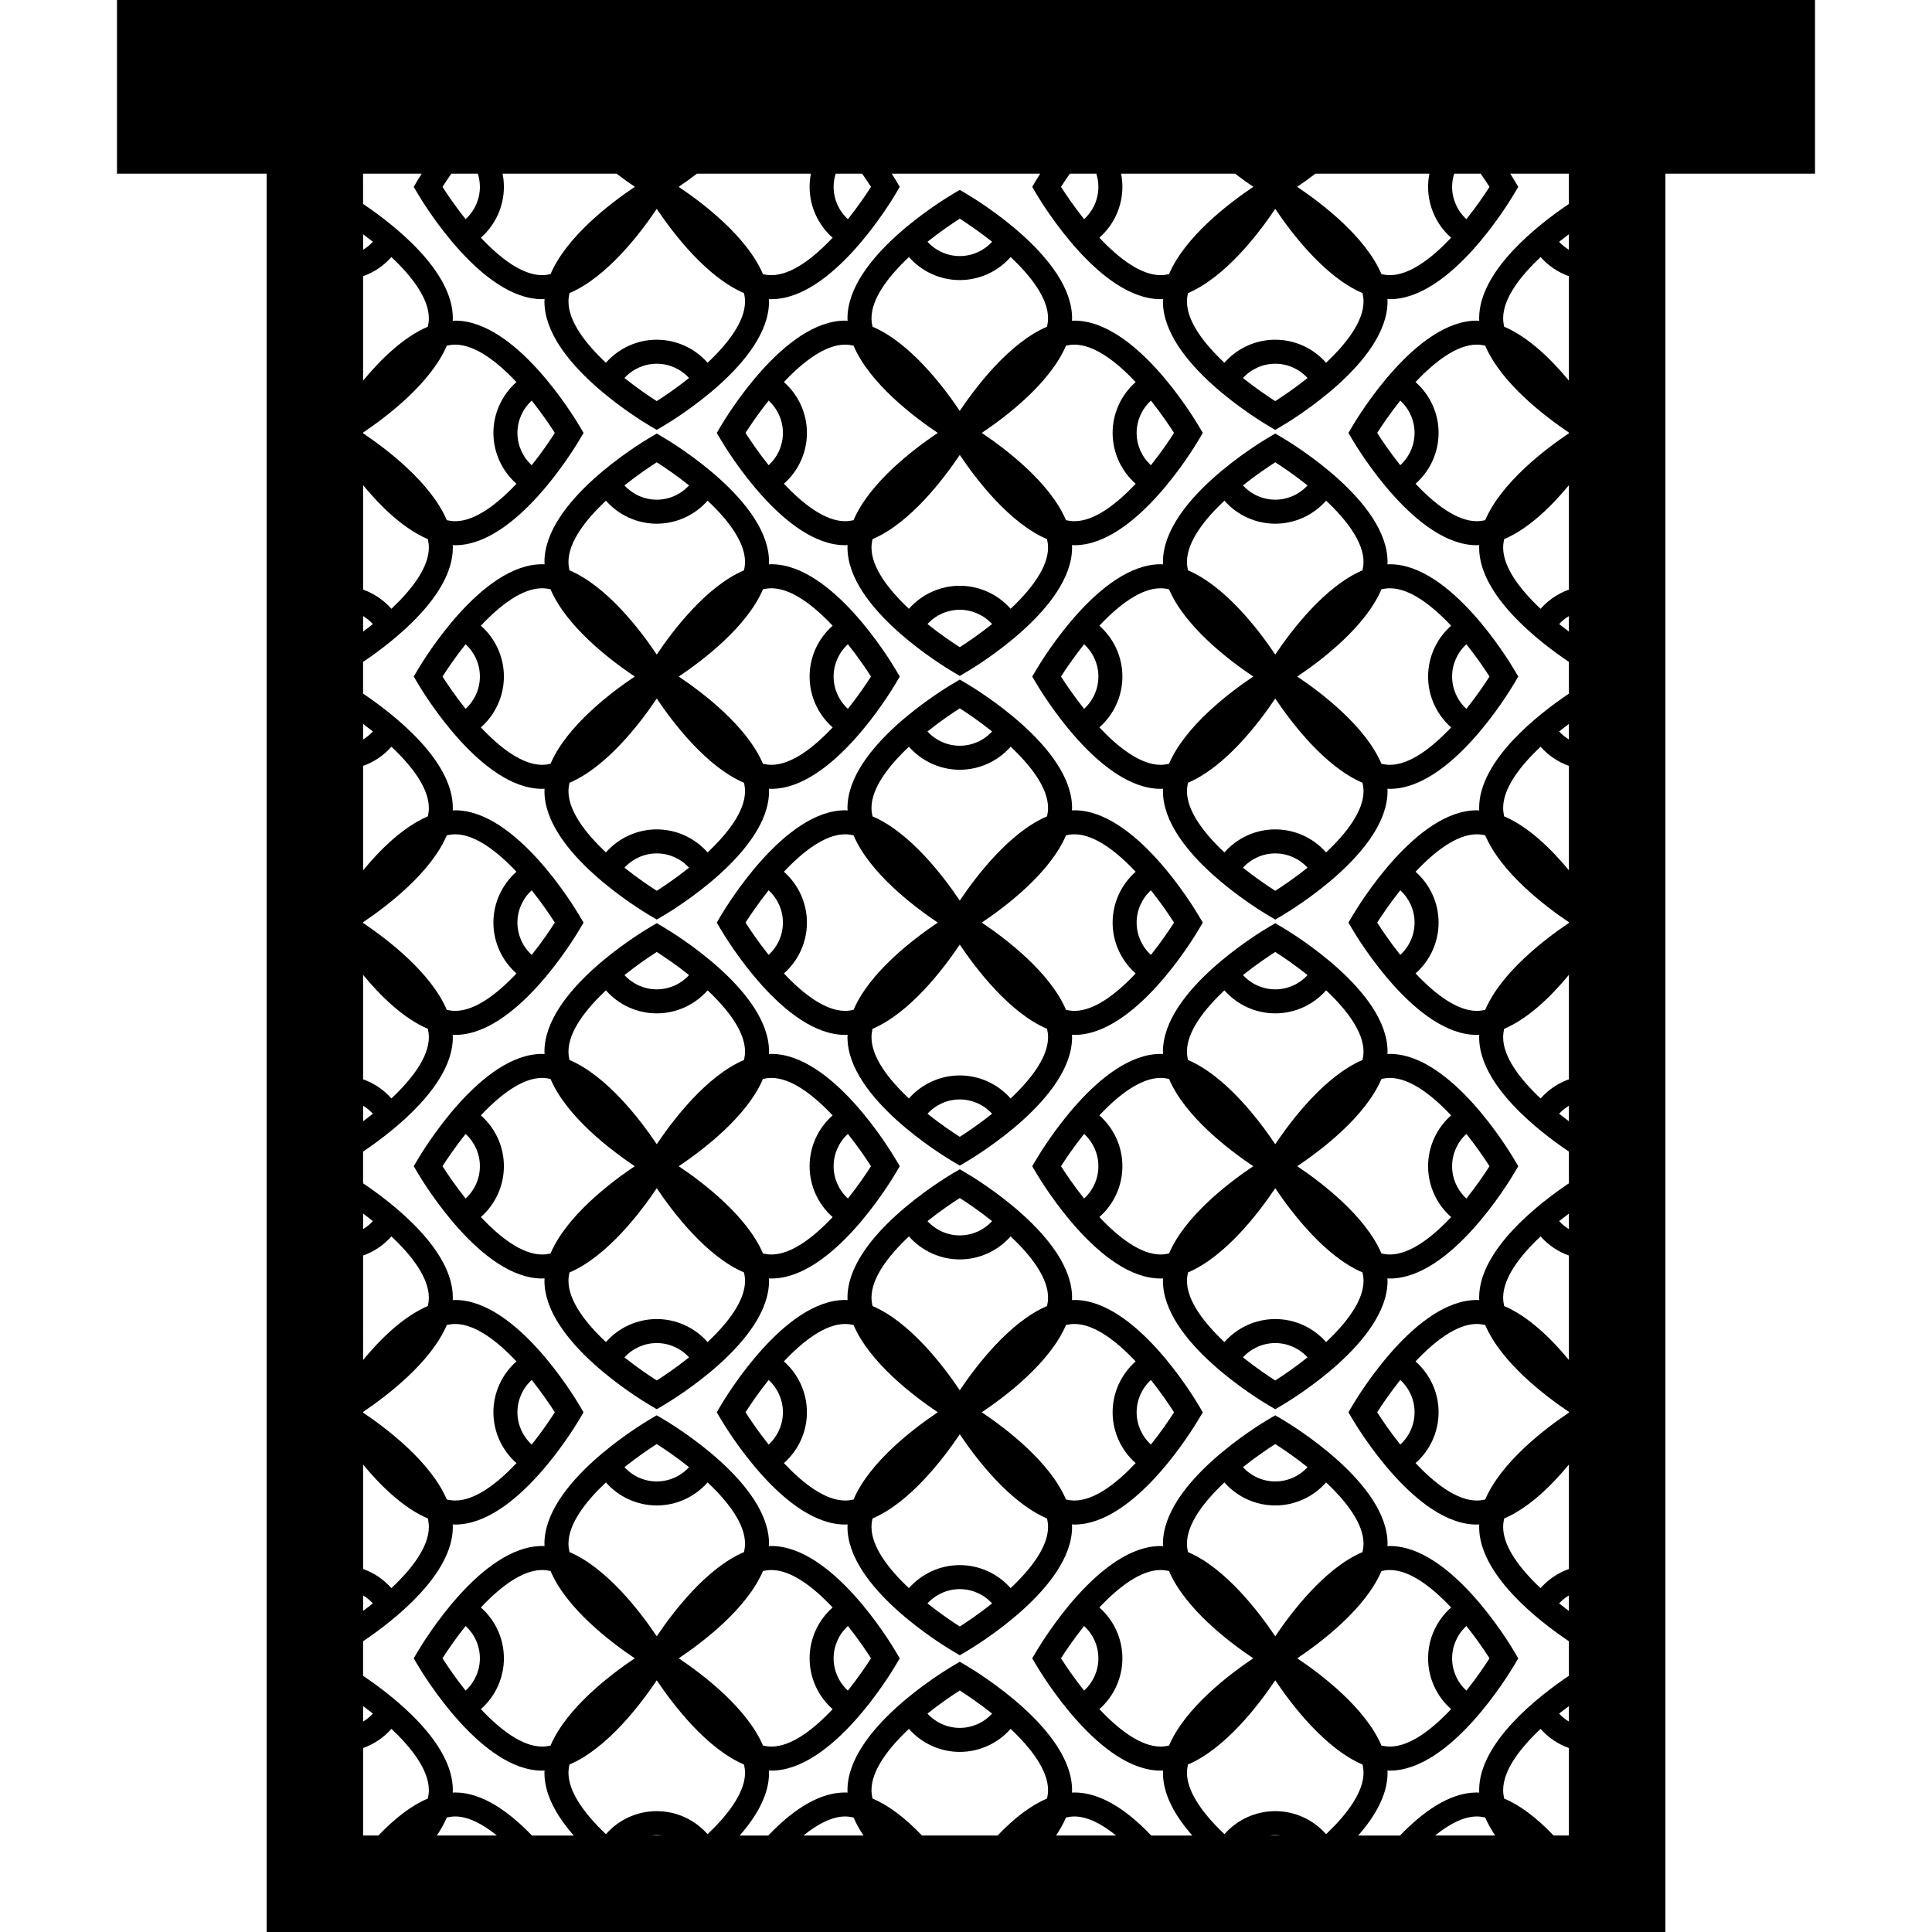
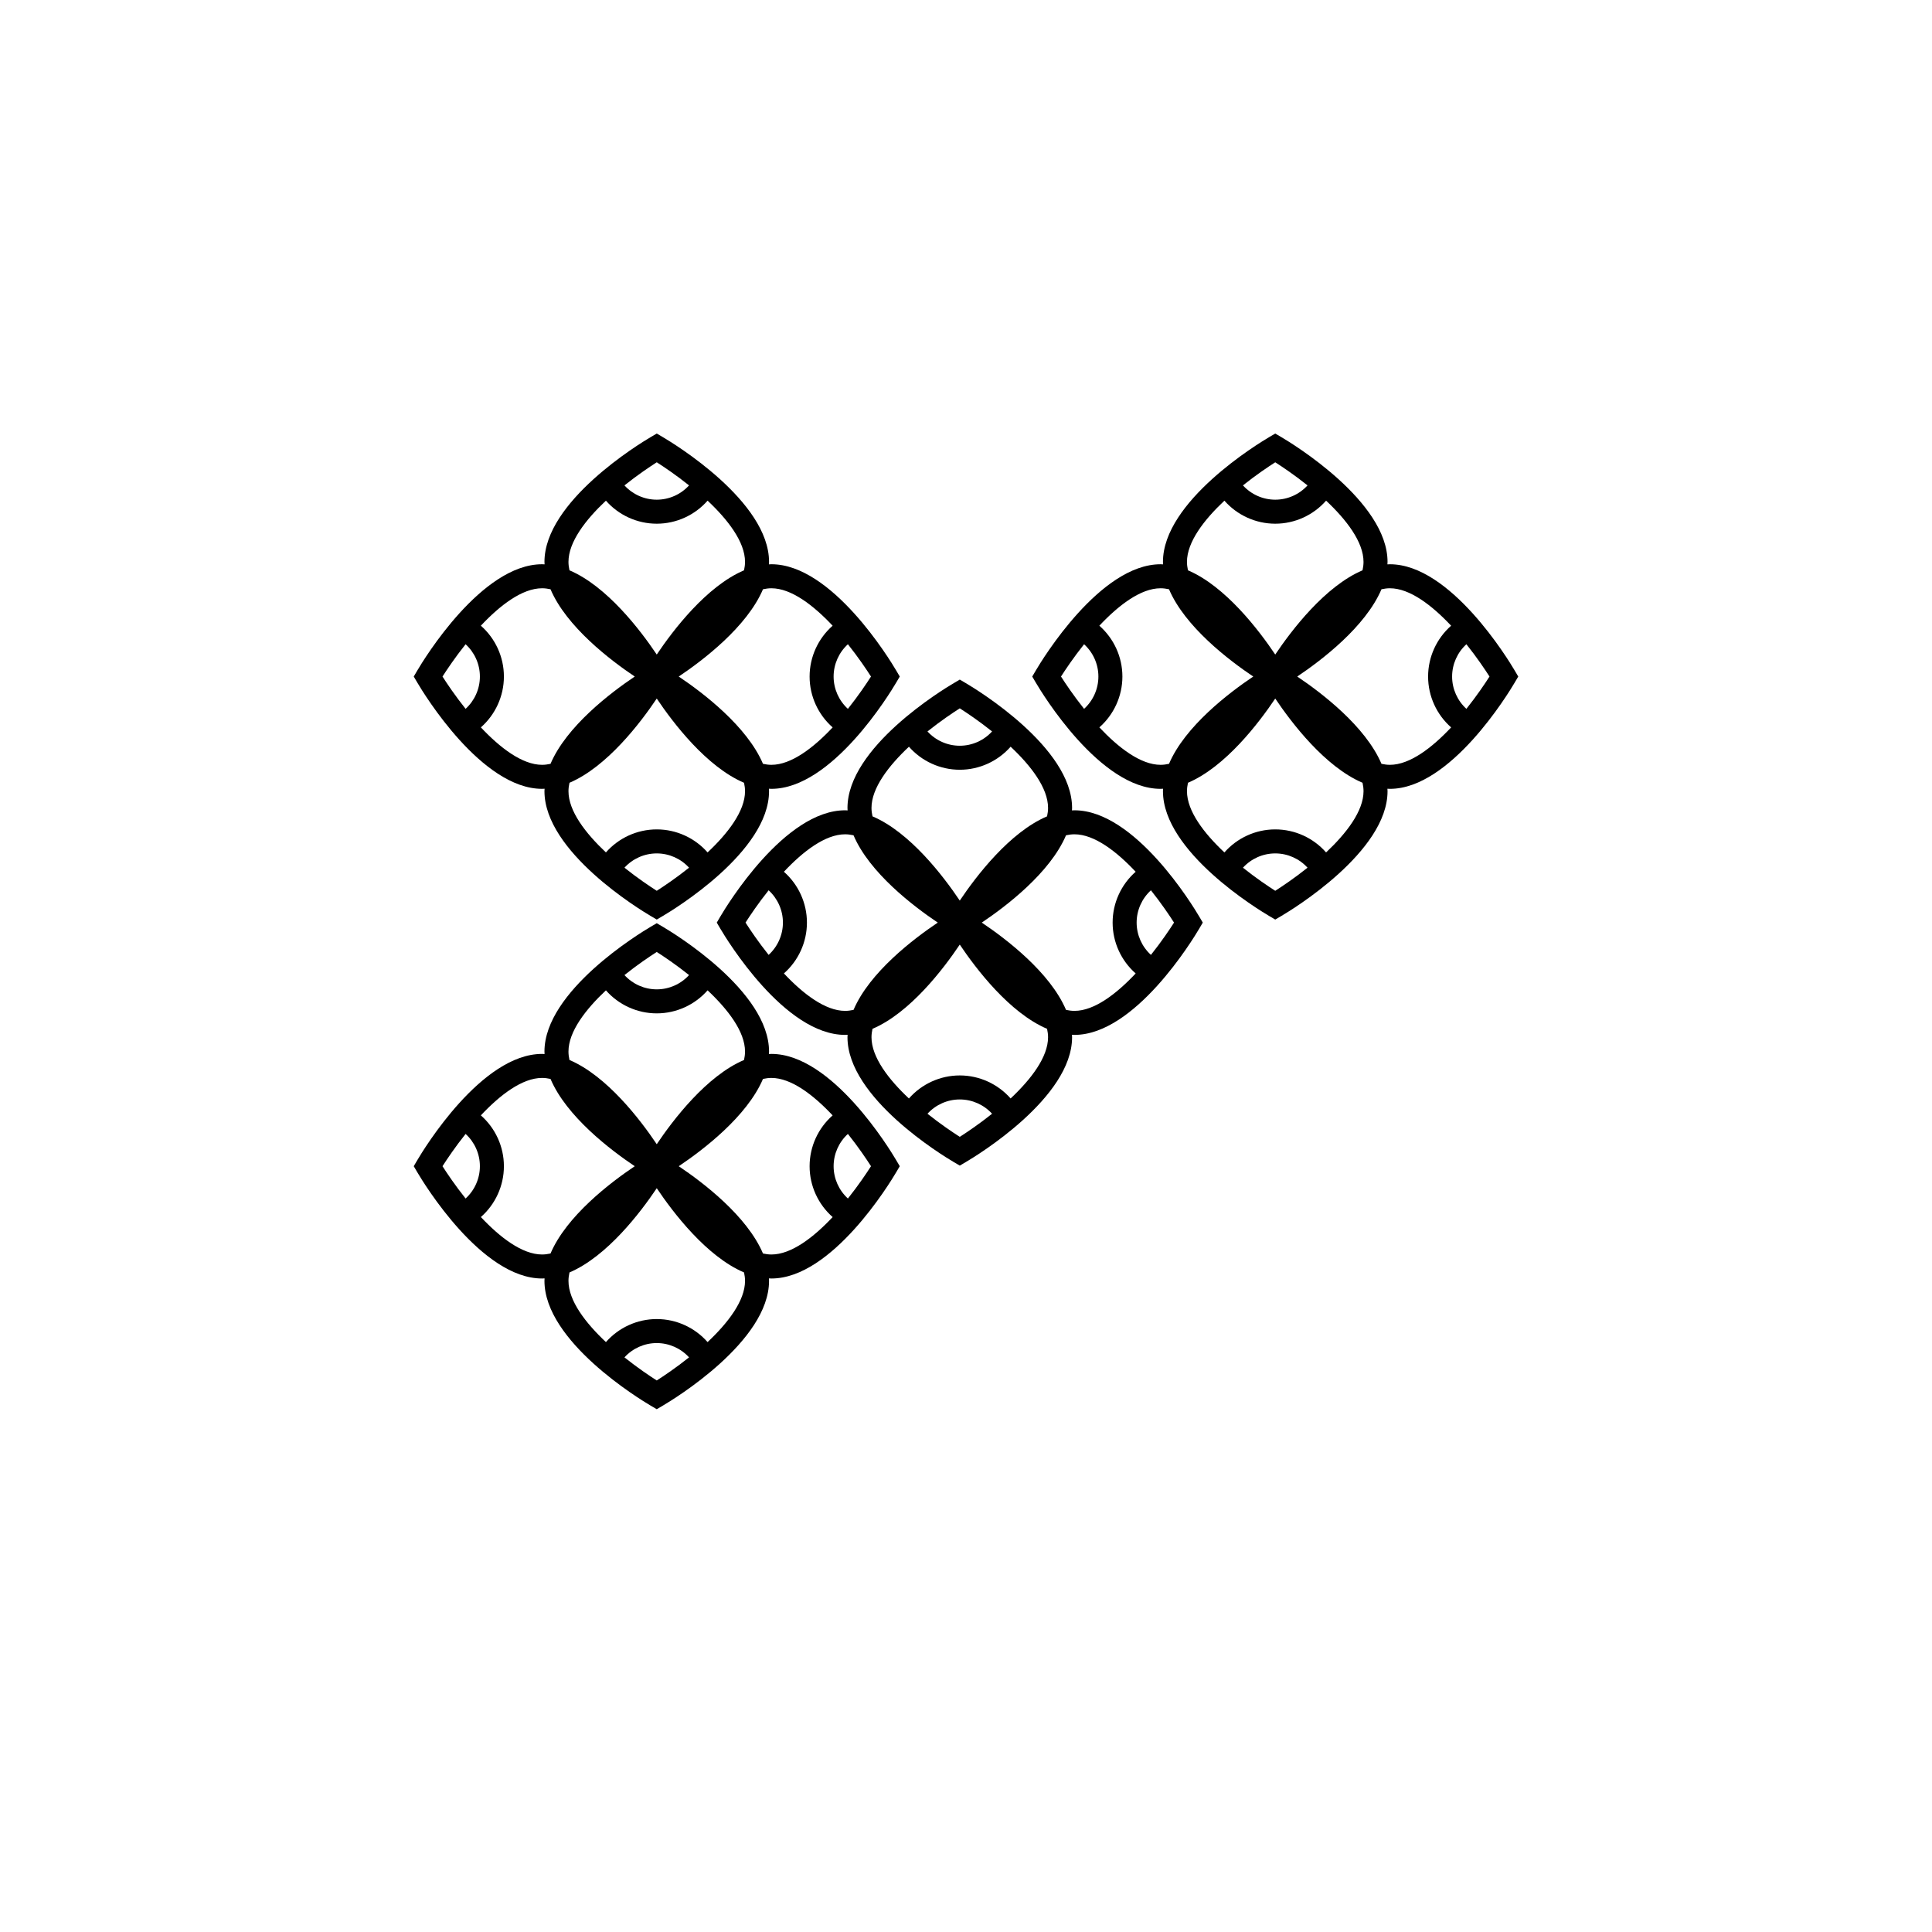
<svg xmlns="http://www.w3.org/2000/svg" fill="#000000" height="800px" width="800px" version="1.1" id="Capa_1" viewBox="0 0 400.502 400.502" xml:space="preserve">
  <g>
    <path d="M265.621,90.616l-1.263-0.743l-1.263,0.743c-2.253,1.325-22.016,13.316-22.016,25.859c0,0.173,0.018,0.346,0.024,0.518   c-0.172-0.007-0.344-0.024-0.517-0.024c-12.543,0-24.536,19.762-25.861,22.016l-0.743,1.263l0.743,1.263   c1.325,2.254,13.318,22.016,25.861,22.016c0.173,0,0.345-0.018,0.517-0.024c-0.007,0.172-0.024,0.344-0.024,0.516   c0,12.544,19.762,24.536,22.016,25.862l1.263,0.743l1.263-0.743c2.253-1.326,22.015-13.318,22.015-25.862   c0-0.172-0.018-0.344-0.025-0.516c0.172,0.007,0.345,0.024,0.518,0.024c12.543,0,24.534-19.763,25.86-22.016l0.743-1.263   l-0.743-1.263c-1.326-2.253-13.317-22.016-25.86-22.016c-0.173,0-0.346,0.018-0.518,0.024c0.008-0.172,0.025-0.345,0.025-0.518   C287.636,103.933,267.874,91.942,265.621,90.616z M264.358,95.833c1.447,0.926,3.974,2.617,6.693,4.789   c-1.695,1.861-4.119,2.962-6.693,2.962c-2.576,0-4.999-1.101-6.695-2.963C260.384,98.45,262.91,96.759,264.358,95.833z    M224.732,146.943c-2.17-2.723-3.861-5.249-4.786-6.697c0.924-1.445,2.611-3.968,4.786-6.694c1.862,1.697,2.963,4.121,2.963,6.695   C227.694,142.822,226.594,145.246,224.732,146.943z M240.588,158.547c-4.124,0-8.722-3.543-12.689-7.763   c2.995-2.635,4.773-6.463,4.773-10.537c0-4.076-1.78-7.905-4.778-10.541c3.965-4.218,8.563-7.759,12.693-7.759   c0.575,0,1.159,0.076,1.749,0.206c3.318,7.785,12.408,14.703,17.463,18.094c-5.055,3.393-14.146,10.311-17.463,18.094   C241.747,158.471,241.162,158.547,240.588,158.547z M264.358,184.661c-1.448-0.926-3.976-2.617-6.696-4.787   c1.695-1.861,4.12-2.962,6.696-2.962c2.576,0,5,1.1,6.693,2.961C268.332,182.044,265.806,183.735,264.358,184.661z    M274.896,176.706c-2.634-2.994-6.461-4.773-10.537-4.773c-4.078,0-7.908,1.779-10.541,4.776   c-4.219-3.965-7.759-8.563-7.759-12.693c0-0.574,0.076-1.158,0.206-1.748c7.783-3.316,14.701-12.407,18.093-17.462   c3.392,5.055,10.311,14.145,18.095,17.462c0.129,0.59,0.205,1.174,0.205,1.748C282.657,168.142,279.114,172.739,274.896,176.706z    M303.983,133.552c2.172,2.722,3.863,5.248,4.789,6.695c-0.926,1.448-2.618,3.975-4.789,6.696c-1.861-1.695-2.962-4.12-2.962-6.696   C301.022,137.673,302.122,135.249,303.983,133.552z M288.128,121.947c4.124,0,8.721,3.543,12.688,7.763   c-2.994,2.635-4.772,6.463-4.772,10.537c0,4.077,1.78,7.908,4.776,10.542c-3.964,4.218-8.561,7.758-12.691,7.758   c-0.574,0-1.158-0.076-1.749-0.206c-3.317-7.783-12.408-14.701-17.462-18.094c5.054-3.391,14.145-10.31,17.462-18.094   C286.968,122.023,287.554,121.947,288.128,121.947z M282.45,118.226c-7.783,3.317-14.701,12.407-18.093,17.462   c-3.392-5.055-10.308-14.145-18.093-17.462c-0.129-0.59-0.206-1.176-0.206-1.75c0-4.124,3.542-8.721,7.761-12.688   c2.637,2.996,6.465,4.774,10.539,4.774c4.076,0,7.906-1.78,10.541-4.778c4.217,3.964,7.758,8.561,7.758,12.691   C282.657,117.05,282.581,117.636,282.45,118.226z" />
-     <path d="M265.621,192.124l-1.263-0.743l-1.263,0.743c-2.254,1.326-22.016,13.318-22.016,25.861c0,0.172,0.018,0.344,0.024,0.516   c-0.172-0.007-0.344-0.024-0.517-0.024c-12.543,0-24.536,19.762-25.861,22.016l-0.743,1.263l0.743,1.263   c1.325,2.254,13.318,22.016,25.861,22.016c0.173,0,0.345-0.018,0.517-0.024c-0.007,0.172-0.024,0.346-0.024,0.519   c0,12.54,19.762,24.532,22.016,25.858l1.263,0.743l1.263-0.743c2.253-1.326,22.015-13.318,22.015-25.858   c0-0.173-0.018-0.347-0.025-0.519c0.172,0.007,0.345,0.024,0.518,0.024c12.543,0,24.534-19.763,25.86-22.016l0.743-1.263   l-0.743-1.263c-1.326-2.253-13.317-22.016-25.86-22.016c-0.173,0-0.346,0.018-0.518,0.024c0.008-0.172,0.025-0.344,0.025-0.516   C287.636,205.442,267.874,193.45,265.621,192.124z M264.358,197.34c1.446,0.925,3.969,2.614,6.693,4.791   c-1.693,1.861-4.117,2.961-6.693,2.961c-2.576,0-5-1.101-6.696-2.962C260.384,199.959,262.91,198.267,264.358,197.34z    M224.732,248.452c-2.171-2.723-3.861-5.25-4.787-6.697c0.924-1.446,2.612-3.968,4.787-6.693c1.861,1.694,2.962,4.117,2.962,6.693   S226.594,246.756,224.732,248.452z M240.588,260.055c-4.124,0-8.722-3.542-12.688-7.762c2.995-2.635,4.772-6.463,4.772-10.538   c0-4.078-1.78-7.907-4.778-10.541c3.964-4.218,8.563-7.759,12.693-7.759c0.574,0,1.159,0.076,1.749,0.206   c3.316,7.785,12.408,14.703,17.463,18.095c-5.055,3.391-14.146,10.308-17.463,18.093   C241.747,259.978,241.163,260.055,240.588,260.055z M264.358,286.17c-1.448-0.926-3.976-2.618-6.696-4.788   c1.696-1.862,4.12-2.964,6.696-2.964c2.574,0,4.999,1.101,6.693,2.964C268.332,283.552,265.806,285.243,264.358,286.17z    M274.895,278.214c-2.634-2.996-6.462-4.774-10.536-4.774s-7.902,1.778-10.537,4.774c-4.221-3.967-7.763-8.564-7.763-12.686   c0-0.575,0.077-1.16,0.206-1.751c7.783-3.317,14.701-12.407,18.093-17.462c3.392,5.055,10.31,14.145,18.093,17.462   c0.131,0.591,0.207,1.176,0.207,1.751C282.657,269.65,279.114,274.247,274.895,278.214z M303.983,235.061   c2.171,2.721,3.863,5.247,4.789,6.694c-0.926,1.448-2.617,3.975-4.789,6.697c-1.861-1.696-2.962-4.121-2.962-6.697   C301.022,239.18,302.122,236.756,303.983,235.061z M288.128,223.455c4.124,0,8.723,3.543,12.688,7.763   c-2.995,2.634-4.773,6.461-4.773,10.537s1.78,7.906,4.776,10.542c-3.964,4.218-8.561,7.758-12.691,7.758   c-0.574,0-1.16-0.076-1.749-0.206c-3.317-7.785-12.408-14.702-17.462-18.093c5.055-3.392,14.147-10.311,17.463-18.096   C286.97,223.531,287.554,223.455,288.128,223.455z M282.45,219.733c-7.783,3.316-14.701,12.407-18.093,17.462   c-3.392-5.055-10.309-14.145-18.094-17.462c-0.129-0.59-0.205-1.174-0.205-1.748c0-4.123,3.542-8.721,7.761-12.688   c2.635,2.994,6.463,4.772,10.539,4.772c4.078,0,7.906-1.78,10.541-4.777c4.217,3.964,7.758,8.562,7.758,12.692   C282.657,218.56,282.581,219.144,282.45,219.733z" />
    <path d="M134.881,189.879l1.263,0.743l1.263-0.743c2.254-1.326,22.016-13.318,22.016-25.862c0-0.172-0.018-0.344-0.024-0.516   c0.172,0.007,0.344,0.024,0.517,0.024c12.543,0,24.535-19.762,25.861-22.016l0.743-1.263l-0.743-1.263   c-1.326-2.254-13.318-22.016-25.861-22.016c-0.173,0-0.345,0.018-0.517,0.024c0.007-0.172,0.024-0.345,0.024-0.518   c0-12.543-19.763-24.534-22.016-25.859l-1.263-0.743l-1.263,0.743c-2.253,1.326-22.015,13.316-22.015,25.859   c0,0.173,0.018,0.346,0.025,0.518c-0.173-0.007-0.345-0.024-0.518-0.024c-12.543,0-24.534,19.763-25.86,22.016l-0.743,1.263   l0.743,1.263c1.326,2.253,13.317,22.016,25.86,22.016c0.173,0,0.345-0.018,0.518-0.024c-0.008,0.172-0.025,0.344-0.025,0.516   C112.866,176.561,132.628,188.553,134.881,189.879z M136.144,184.661c-1.447-0.926-3.975-2.617-6.694-4.788   c1.694-1.861,4.118-2.961,6.694-2.961s5.001,1.101,6.696,2.962C140.118,182.044,137.592,183.735,136.144,184.661z M175.77,133.552   c2.17,2.722,3.86,5.248,4.786,6.695c-0.926,1.448-2.617,3.975-4.788,6.696c-1.86-1.695-2.961-4.12-2.961-6.696   C172.808,137.673,173.908,135.249,175.77,133.552z M159.914,121.947c4.124,0,8.722,3.543,12.689,7.763   c-2.995,2.636-4.773,6.464-4.773,10.537c0,4.077,1.779,7.907,4.777,10.542c-3.965,4.218-8.562,7.758-12.692,7.758   c-0.574,0-1.159-0.076-1.749-0.206c-3.316-7.783-12.408-14.701-17.463-18.094c5.055-3.391,14.145-10.309,17.463-18.094   C158.755,122.023,159.339,121.947,159.914,121.947z M136.145,95.832c1.446,0.924,3.969,2.613,6.694,4.789   c-1.696,1.862-4.12,2.963-6.695,2.963s-4.998-1.101-6.694-2.962C132.171,98.45,134.697,96.758,136.145,95.832z M125.606,103.788   c2.635,2.996,6.463,4.774,10.537,4.774c4.076,0,7.906-1.78,10.541-4.778c4.219,3.964,7.759,8.561,7.759,12.691   c0,0.574-0.077,1.16-0.206,1.75c-7.785,3.317-14.701,12.407-18.093,17.462c-3.392-5.055-10.31-14.145-18.093-17.462   c-0.131-0.59-0.207-1.176-0.207-1.75C117.845,112.352,121.388,107.755,125.606,103.788z M96.519,146.943   c-2.172-2.722-3.863-5.248-4.789-6.696c0.926-1.447,2.618-3.974,4.789-6.695c1.861,1.697,2.962,4.121,2.962,6.695   C99.48,142.822,98.38,145.246,96.519,146.943z M112.374,158.547c-4.124,0-8.721-3.543-12.688-7.762   c2.994-2.636,4.772-6.464,4.772-10.538c0-4.076-1.78-7.906-4.777-10.541c3.964-4.218,8.562-7.759,12.692-7.759   c0.574,0,1.159,0.076,1.749,0.206c3.317,7.785,12.408,14.703,17.462,18.094c-5.055,3.393-14.146,10.311-17.463,18.095   C113.532,158.471,112.948,158.547,112.374,158.547z M118.051,162.269c7.784-3.316,14.702-12.407,18.094-17.462   c3.392,5.055,10.309,14.145,18.093,17.462c0.129,0.59,0.206,1.174,0.206,1.748c0,4.125-3.543,8.723-7.763,12.689   c-2.633-2.994-6.461-4.773-10.537-4.773s-7.903,1.778-10.537,4.773c-4.219-3.967-7.762-8.564-7.762-12.689   C117.845,163.442,117.921,162.858,118.051,162.269z" />
    <path d="M159.422,265.527c0-0.173-0.018-0.347-0.024-0.519c0.172,0.007,0.344,0.024,0.517,0.024   c12.543,0,24.535-19.762,25.861-22.016l0.743-1.263l-0.743-1.263c-1.326-2.254-13.318-22.016-25.861-22.016   c-0.173,0-0.345,0.018-0.517,0.024c0.007-0.172,0.024-0.344,0.024-0.516c0-12.543-19.762-24.535-22.016-25.861l-1.263-0.743   l-1.263,0.743c-2.253,1.326-22.015,13.318-22.015,25.861c0,0.172,0.018,0.344,0.025,0.516c-0.173-0.007-0.345-0.024-0.518-0.024   c-12.543,0-24.534,19.763-25.86,22.016l-0.743,1.263l0.743,1.263c1.326,2.253,13.317,22.016,25.86,22.016   c0.173,0,0.345-0.018,0.518-0.024c-0.008,0.172-0.025,0.346-0.025,0.519c0,12.54,19.762,24.532,22.015,25.858l1.263,0.743   l1.263-0.743C139.66,290.06,159.422,278.067,159.422,265.527z M175.769,235.061c2.172,2.721,3.863,5.247,4.789,6.694   c-0.924,1.446-2.612,3.969-4.787,6.696c-1.862-1.696-2.963-4.121-2.963-6.697S173.908,236.756,175.769,235.061z M159.914,223.455   c4.124,0,8.722,3.544,12.689,7.764c-2.994,2.633-4.773,6.461-4.773,10.536c0,4.077,1.779,7.908,4.777,10.543   c-3.965,4.217-8.563,7.757-12.692,7.757c-0.575,0-1.159-0.076-1.749-0.206c-3.317-7.785-12.408-14.702-17.463-18.093   c5.055-3.392,14.146-10.31,17.463-18.095C158.755,223.531,159.34,223.455,159.914,223.455z M136.144,197.341   c1.448,0.926,3.975,2.618,6.696,4.79c-1.696,1.861-4.12,2.961-6.696,2.961c-2.575,0-4.999-1.1-6.694-2.961   C132.169,199.96,134.696,198.267,136.144,197.341z M125.606,205.298c2.634,2.994,6.461,4.772,10.537,4.772   c4.078,0,7.908-1.78,10.541-4.776c4.219,3.964,7.759,8.561,7.759,12.691c0,0.574-0.077,1.158-0.206,1.748   c-7.783,3.316-14.701,12.407-18.093,17.462c-3.393-5.055-10.311-14.145-18.095-17.462c-0.129-0.59-0.205-1.174-0.205-1.748   C117.845,213.861,121.388,209.265,125.606,205.298z M96.519,248.452c-2.172-2.723-3.863-5.249-4.789-6.697   c0.926-1.447,2.618-3.974,4.789-6.693c1.861,1.694,2.962,4.118,2.962,6.693C99.48,244.331,98.38,246.756,96.519,248.452z    M112.374,260.055c-4.123,0-8.721-3.542-12.688-7.762c2.994-2.636,4.772-6.464,4.772-10.538c0-4.078-1.78-7.907-4.778-10.541   c3.965-4.218,8.563-7.759,12.693-7.759c0.574,0,1.158,0.076,1.748,0.206c3.316,7.785,12.408,14.703,17.463,18.095   c-5.054,3.391-14.145,10.308-17.462,18.093C113.533,259.978,112.948,260.055,112.374,260.055z M136.144,286.169   c-1.447-0.926-3.975-2.617-6.694-4.787c1.695-1.863,4.119-2.964,6.694-2.964s5,1.101,6.695,2.964   C140.118,283.552,137.592,285.244,136.144,286.169z M146.681,278.214c-2.635-2.996-6.463-4.774-10.537-4.774   s-7.902,1.778-10.536,4.774c-4.22-3.967-7.763-8.564-7.763-12.686c0-0.575,0.076-1.16,0.207-1.751   c7.783-3.317,14.701-12.407,18.093-17.462c3.392,5.055,10.309,14.145,18.093,17.462c0.129,0.591,0.206,1.176,0.206,1.751   C154.443,269.65,150.9,274.247,146.681,278.214z" />
    <path d="M200.224,141.622l-1.263-0.743l-1.263,0.743c-2.253,1.325-22.017,13.314-22.017,25.859c0,0.172,0.017,0.344,0.024,0.516   c-0.172-0.008-0.343-0.025-0.515-0.025c-12.545,0-24.536,19.765-25.862,22.019l-0.742,1.263l0.742,1.263   c1.326,2.253,13.317,22.016,25.862,22.016c0.172,0,0.343-0.018,0.515-0.024c-0.008,0.172-0.024,0.344-0.024,0.516   c0,12.544,19.763,24.535,22.017,25.861l1.263,0.743l1.263-0.743c2.254-1.326,22.017-13.317,22.017-25.861   c0-0.172-0.018-0.344-0.024-0.516c0.172,0.007,0.344,0.024,0.516,0.024c12.544,0,24.535-19.763,25.86-22.016l0.743-1.263   l-0.743-1.263c-1.325-2.254-13.316-22.019-25.86-22.019c-0.172,0-0.344,0.018-0.516,0.025c0.007-0.172,0.024-0.344,0.024-0.516   C222.24,154.936,202.477,142.947,200.224,141.622z M198.962,146.837c1.445,0.924,3.968,2.614,6.695,4.79   c-1.696,1.862-4.121,2.963-6.696,2.963s-5-1.101-6.696-2.963C194.985,149.455,197.514,147.763,198.962,146.837z M188.422,154.794   c2.635,2.995,6.464,4.774,10.539,4.774c4.077,0,7.908-1.78,10.543-4.778c4.218,3.963,7.758,8.561,7.758,12.691   c0,0.574-0.077,1.157-0.206,1.746c-7.783,3.317-14.703,12.409-18.095,17.465c-3.393-5.056-10.312-14.148-18.095-17.465   c-0.13-0.589-0.206-1.172-0.206-1.746C180.66,163.357,184.202,158.76,188.422,154.794z M159.337,197.948   c-2.172-2.722-3.864-5.248-4.79-6.696c0.924-1.445,2.613-3.969,4.79-6.695c1.86,1.695,2.961,4.12,2.961,6.696   C162.298,193.828,161.197,196.252,159.337,197.948z M175.191,209.553c-4.124,0-8.722-3.543-12.688-7.762   c2.994-2.634,4.773-6.463,4.773-10.538c0-4.076-1.778-7.905-4.773-10.539c3.967-4.221,8.564-7.764,12.688-7.764   c0.573,0,1.157,0.076,1.746,0.205c3.316,7.786,12.409,14.706,17.464,18.098c-5.054,3.391-14.146,10.309-17.463,18.094   C176.349,209.477,175.765,209.553,175.191,209.553z M198.961,235.666c-1.448-0.926-3.976-2.618-6.696-4.788   c1.695-1.861,4.119-2.962,6.696-2.962c2.575,0,5.001,1.1,6.696,2.961C202.936,233.048,200.408,234.74,198.961,235.666z    M209.5,227.71c-2.634-2.994-6.464-4.773-10.539-4.773c-4.078,0-7.909,1.78-10.543,4.777c-4.218-3.964-7.758-8.562-7.758-12.692   c0-0.574,0.076-1.158,0.206-1.747c7.783-3.316,14.702-12.407,18.094-17.462c3.393,5.055,10.313,14.145,18.097,17.462   c0.128,0.589,0.205,1.173,0.205,1.747C217.262,219.146,213.72,223.744,209.5,227.71z M238.587,184.557   c2.17,2.722,3.862,5.248,4.788,6.696c-0.926,1.448-2.618,3.975-4.788,6.695c-1.862-1.695-2.963-4.119-2.963-6.695   C235.624,188.677,236.725,186.253,238.587,184.557z M222.732,172.95c4.125,0,8.723,3.543,12.688,7.764   c-2.994,2.634-4.774,6.463-4.774,10.539c0,4.078,1.78,7.908,4.777,10.542c-3.963,4.218-8.561,7.758-12.691,7.758   c-0.574,0-1.158-0.076-1.748-0.206c-3.316-7.784-12.409-14.703-17.463-18.094c5.055-3.392,14.148-10.312,17.464-18.097   C221.573,173.026,222.157,172.95,222.732,172.95z" />
-     <path d="M175.191,113.022c0.172,0,0.343-0.018,0.515-0.025c-0.008,0.172-0.024,0.344-0.024,0.516   c0,12.543,19.763,24.536,22.017,25.862l1.263,0.743l1.263-0.743c2.254-1.326,22.017-13.319,22.017-25.862   c0-0.172-0.018-0.344-0.024-0.516c0.172,0.008,0.344,0.025,0.516,0.025c12.544,0,24.535-19.765,25.86-22.019l0.743-1.263   l-0.743-1.263c-1.327-2.253-13.316-22.011-25.86-22.011c-0.172,0-0.344,0.018-0.517,0.025c0.008-0.174,0.025-0.347,0.025-0.521   c0-12.539-19.763-24.535-22.017-25.862l-1.263-0.743l-1.263,0.743c-2.254,1.327-22.017,13.323-22.017,25.862   c0,0.174,0.017,0.347,0.025,0.521c-0.173-0.008-0.344-0.025-0.516-0.025c-12.545,0-24.536,19.758-25.862,22.011l-0.742,1.263   l0.742,1.263C150.655,93.258,162.646,113.022,175.191,113.022z M198.96,134.158c-1.445-0.924-3.969-2.613-6.695-4.789   c1.695-1.862,4.119-2.963,6.696-2.963c2.575,0,5.001,1.101,6.696,2.963C202.935,131.54,200.408,133.232,198.96,134.158z    M209.499,126.201c-2.635-2.995-6.463-4.773-10.538-4.773c-4.078,0-7.907,1.78-10.542,4.778c-4.218-3.965-7.759-8.563-7.759-12.693   c0-0.574,0.076-1.157,0.206-1.746c7.783-3.316,14.702-12.409,18.095-17.465c3.392,5.056,10.312,14.148,18.096,17.465   c0.128,0.589,0.205,1.172,0.205,1.746C217.262,117.637,213.719,122.234,209.499,126.201z M238.587,83.047   c2.171,2.721,3.863,5.247,4.789,6.695c-0.924,1.446-2.613,3.97-4.789,6.696c-1.862-1.696-2.963-4.122-2.963-6.697   C235.624,87.168,236.725,84.744,238.587,83.047z M222.732,71.446c4.124,0,8.721,3.541,12.688,7.759   c-2.995,2.636-4.774,6.464-4.774,10.536c0,4.077,1.78,7.908,4.778,10.543c-3.964,4.219-8.562,7.76-12.692,7.76   c-0.574,0-1.158-0.076-1.748-0.206c-3.316-7.783-12.407-14.702-17.462-18.095c5.054-3.392,14.144-10.308,17.46-18.091   C221.572,71.522,222.157,71.446,222.732,71.446z M198.961,45.33c1.448,0.926,3.975,2.617,6.696,4.787   c-1.695,1.862-4.121,2.963-6.696,2.963c-2.577,0-5.001-1.101-6.696-2.963C194.985,47.947,197.513,46.256,198.961,45.33z    M188.423,53.285c2.634,2.995,6.463,4.773,10.538,4.773c4.077,0,7.908-1.78,10.542-4.777c4.218,3.965,7.759,8.562,7.759,12.691   c0,0.575-0.077,1.161-0.206,1.751c-7.785,3.316-14.703,12.404-18.096,17.457c-3.392-5.053-10.311-14.141-18.094-17.457   c-0.129-0.591-0.206-1.176-0.206-1.751C180.66,61.85,184.202,57.253,188.423,53.285z M175.191,71.446   c0.573,0,1.157,0.076,1.748,0.206c3.317,7.783,12.406,14.699,17.461,18.091c-5.055,3.393-14.146,10.313-17.463,18.096   c-0.589,0.129-1.173,0.205-1.746,0.205c-4.126,0-8.724-3.543-12.689-7.764c2.995-2.636,4.774-6.465,4.774-10.539   c0-4.075-1.779-7.904-4.777-10.54C166.463,74.985,171.06,71.446,175.191,71.446z M159.335,83.046   c1.862,1.697,2.963,4.121,2.963,6.695c0,2.574-1.101,4.999-2.963,6.696c-2.171-2.722-3.862-5.249-4.788-6.696   C155.471,88.295,157.159,85.772,159.335,83.046z" />
-     <path d="M222.732,269.482c-0.172,0-0.344,0.017-0.516,0.025c0.007-0.172,0.024-0.344,0.024-0.516   c0-12.543-19.763-24.536-22.017-25.862l-1.263-0.743l-1.263,0.743c-2.254,1.326-22.017,13.319-22.017,25.862   c0,0.172,0.017,0.344,0.024,0.516c-0.172-0.008-0.343-0.025-0.515-0.025c-12.545,0-24.536,19.763-25.862,22.017l-0.742,1.263   l0.742,1.263c1.326,2.253,13.317,22.012,25.862,22.012c0.172,0,0.343-0.018,0.516-0.024c-0.009,0.174-0.025,0.348-0.025,0.522   c0,12.539,19.763,24.532,22.017,25.858l1.263,0.743l1.263-0.743c2.254-1.326,22.017-13.319,22.017-25.858   c0-0.175-0.018-0.349-0.025-0.522c0.173,0.007,0.345,0.024,0.517,0.024c12.544,0,24.533-19.759,25.86-22.012l0.743-1.263   l-0.743-1.263C247.267,289.245,235.275,269.482,222.732,269.482z M198.962,248.346c1.445,0.924,3.968,2.613,6.695,4.789   c-1.695,1.861-4.121,2.961-6.696,2.961c-2.577,0-5.001-1.1-6.696-2.961C194.985,250.964,197.514,249.271,198.962,248.346z    M188.423,256.303c2.635,2.993,6.463,4.771,10.538,4.771c4.077,0,7.907-1.779,10.542-4.776c4.218,3.965,7.759,8.563,7.759,12.693   c0,0.574-0.077,1.157-0.206,1.746c-7.783,3.316-14.703,12.408-18.096,17.463c-3.392-5.055-10.311-14.146-18.095-17.463   c-0.13-0.589-0.205-1.172-0.205-1.746C180.66,264.867,184.202,260.27,188.423,256.303z M159.337,299.457   c-2.173-2.723-3.864-5.249-4.79-6.697c0.924-1.445,2.613-3.969,4.79-6.694c1.86,1.696,2.961,4.12,2.961,6.695   C162.298,295.335,161.197,297.76,159.337,299.457z M175.191,311.057c-4.124,0-8.722-3.541-12.687-7.759   c2.994-2.636,4.771-6.464,4.771-10.537c0-4.076-1.78-7.907-4.778-10.542c3.964-4.218,8.562-7.759,12.693-7.759   c0.573,0,1.157,0.076,1.747,0.205c3.316,7.784,12.408,14.703,17.463,18.096c-5.055,3.391-14.143,10.306-17.461,18.09   C176.351,310.98,175.765,311.057,175.191,311.057z M198.961,337.174c-1.448-0.926-3.976-2.617-6.696-4.787   c1.695-1.862,4.119-2.963,6.696-2.963c2.575,0,5.001,1.101,6.696,2.963C202.936,334.557,200.409,336.248,198.961,337.174z    M209.499,329.219c-2.634-2.995-6.463-4.773-10.538-4.773c-4.077,0-7.909,1.78-10.542,4.777c-4.218-3.964-7.759-8.561-7.759-12.689   c0-0.576,0.077-1.163,0.206-1.755c7.783-3.315,14.702-12.404,18.094-17.457c3.393,5.053,10.31,14.141,18.095,17.457   c0.13,0.592,0.207,1.179,0.207,1.755C217.262,320.655,213.719,325.253,209.499,329.219z M235.418,303.298   c-3.966,4.218-8.563,7.759-12.686,7.759c-0.574,0-1.16-0.076-1.75-0.206c-3.318-7.784-12.407-14.699-17.461-18.09   c5.055-3.393,14.148-10.313,17.464-18.096c0.589-0.129,1.173-0.205,1.747-0.205c4.124,0,8.721,3.543,12.688,7.763   c-2.994,2.636-4.774,6.464-4.774,10.538C230.645,296.833,232.423,300.662,235.418,303.298z M238.587,299.457   c-1.862-1.697-2.963-4.122-2.963-6.696c0-2.574,1.101-4.999,2.963-6.695c2.17,2.722,3.862,5.248,4.789,6.696   C242.45,294.207,240.762,296.73,238.587,299.457z" />
-     <path d="M24.251,0v36h31.02v364.502h289.961V36h31.02V0H24.251z M306.938,36c0.767,1.095,1.392,2.042,1.836,2.737   c-0.925,1.446-2.613,3.97-4.789,6.696c-1.862-1.697-2.963-4.122-2.963-6.697c0-0.942,0.15-1.862,0.429-2.736H306.938z M296.315,36   c-0.178,0.892-0.272,1.808-0.272,2.736c0,4.074,1.778,7.903,4.772,10.538c-3.967,4.221-8.563,7.764-12.688,7.764   c-0.574,0-1.16-0.076-1.749-0.206c-3.321-7.792-12.427-14.717-17.478-18.104c1.097-0.743,2.397-1.664,3.795-2.728H296.315z    M264.358,70.423c-4.077,0-7.908,1.78-10.542,4.778c-4.218-3.964-7.758-8.562-7.758-12.692c0-0.574,0.076-1.159,0.206-1.749   c7.783-3.317,14.701-12.408,18.093-17.463c3.392,5.055,10.31,14.146,18.093,17.463c0.131,0.59,0.207,1.175,0.207,1.749   c0,4.124-3.543,8.722-7.762,12.687C272.261,72.202,268.433,70.423,264.358,70.423z M271.052,78.364   c-2.72,2.17-5.246,3.861-6.693,4.788c-1.448-0.926-3.976-2.618-6.696-4.788c1.696-1.862,4.12-2.963,6.696-2.963   C266.933,75.401,269.357,76.502,271.052,78.364z M256.021,36c1.397,1.063,2.698,1.984,3.795,2.728   c-5.051,3.388-14.158,10.313-17.479,18.104c-0.59,0.13-1.174,0.206-1.749,0.206c-4.124,0-8.722-3.543-12.689-7.764   c2.995-2.636,4.773-6.465,4.773-10.538c0-0.929-0.094-1.845-0.272-2.736H256.021z M227.265,36c0.279,0.874,0.43,1.794,0.43,2.736   c0,2.574-1.101,4.999-2.963,6.696c-2.17-2.722-3.861-5.249-4.786-6.696c0.443-0.694,1.067-1.642,1.833-2.736H227.265z M178.723,36   c0.766,1.095,1.391,2.042,1.835,2.736c-0.926,1.448-2.617,3.975-4.787,6.697c-1.862-1.697-2.963-4.122-2.963-6.697   c0-0.942,0.15-1.862,0.429-2.736H178.723z M168.101,36c-0.178,0.892-0.271,1.808-0.271,2.736c0,4.075,1.778,7.903,4.773,10.538   c-3.967,4.221-8.564,7.764-12.689,7.764c-0.575,0-1.159-0.076-1.749-0.206c-3.32-7.792-12.428-14.717-17.479-18.104   c1.096-0.743,2.398-1.664,3.795-2.728H168.101z M136.144,70.423c-4.078,0-7.906,1.78-10.541,4.778   c-4.217-3.964-7.758-8.562-7.758-12.692c0-0.574,0.076-1.159,0.206-1.749c7.784-3.317,14.702-12.408,18.094-17.463   c3.392,5.055,10.309,14.146,18.093,17.463c0.129,0.59,0.206,1.175,0.206,1.749c0,4.124-3.542,8.721-7.763,12.687   C144.047,72.201,140.219,70.423,136.144,70.423z M142.839,78.364c-2.721,2.17-5.247,3.862-6.695,4.787   c-1.447-0.926-3.975-2.617-6.694-4.787c1.695-1.862,4.119-2.963,6.694-2.963S141.144,76.502,142.839,78.364z M127.806,36   c1.396,1.063,2.698,1.984,3.795,2.728c-5.051,3.388-14.157,10.313-17.478,18.105c-0.59,0.129-1.175,0.205-1.749,0.205   c-4.124,0-8.722-3.543-12.688-7.764c2.994-2.636,4.772-6.464,4.772-10.538c0-0.929-0.095-1.845-0.272-2.736H127.806z M99.052,36   c0.278,0.874,0.429,1.794,0.429,2.736c0,2.575-1.101,4.999-2.964,6.697c-2.17-2.723-3.862-5.25-4.787-6.697   c0.443-0.694,1.068-1.642,1.834-2.736H99.052z M107.059,100.28c-3.966,4.221-8.563,7.764-12.688,7.764   c-0.574,0-1.159-0.076-1.749-0.206c-3.292-7.728-12.276-14.603-17.352-18.021V89.67c5.075-3.417,14.057-10.291,17.351-18.018   c0.591-0.13,1.175-0.206,1.75-0.206c4.124,0,8.721,3.541,12.687,7.76c-2.994,2.636-4.773,6.463-4.773,10.535   C102.284,93.815,104.063,97.645,107.059,100.28z M75.271,122.232v-21.651c3.608,4.371,8.33,9.014,13.424,11.185   c0.13,0.589,0.206,1.173,0.206,1.747c0,4.124-3.544,8.722-7.763,12.688C79.548,124.394,77.522,123.03,75.271,122.232z    M77.296,129.369c-0.693,0.553-1.372,1.073-2.025,1.559v-3.214C76.017,128.165,76.702,128.718,77.296,129.369z M88.693,67.725   c-5.093,2.17-9.814,6.812-13.423,11.179V57.254c2.252-0.797,4.277-2.161,5.867-3.968c4.219,3.967,7.763,8.564,7.763,12.687   C88.9,66.548,88.823,67.134,88.693,67.725z M75.271,51.772v-3.215c0.653,0.486,1.332,1.006,2.026,1.56   C76.704,50.769,76.017,51.322,75.271,51.772z M107.063,201.795c-3.965,4.218-8.562,7.758-12.692,7.758   c-0.574,0-1.159-0.076-1.749-0.206c-3.292-7.727-12.275-14.602-17.352-18.02v-0.148c5.076-3.418,14.061-10.295,17.353-18.022   c0.59-0.13,1.174-0.206,1.748-0.206c4.124,0,8.722,3.543,12.688,7.764c-2.996,2.634-4.775,6.463-4.775,10.539   C102.284,195.331,104.065,199.161,107.063,201.795z M75.271,223.742v-21.65c3.608,4.37,8.33,9.013,13.424,11.183   c0.13,0.59,0.206,1.174,0.206,1.748c0,4.124-3.543,8.722-7.763,12.688C79.548,225.902,77.523,224.539,75.271,223.742z    M77.296,230.878c-0.693,0.553-1.372,1.072-2.025,1.558v-3.213C76.017,229.673,76.702,230.227,77.296,230.878z M88.694,169.229   c-5.094,2.171-9.815,6.814-13.424,11.185v-21.65c2.252-0.797,4.277-2.16,5.867-3.969c4.22,3.967,7.763,8.563,7.763,12.688   C88.9,168.056,88.824,168.64,88.694,169.229z M75.271,153.282v-3.216c0.652,0.486,1.332,1.007,2.025,1.561   C76.702,152.278,76.017,152.832,75.271,153.282z M107.062,303.302c-3.963,4.216-8.561,7.755-12.69,7.755   c-0.575,0-1.16-0.076-1.751-0.206c-3.294-7.727-12.275-14.6-17.35-18.017v-0.148c5.076-3.418,14.061-10.295,17.353-18.021   c0.589-0.129,1.174-0.205,1.748-0.205c4.124,0,8.722,3.543,12.688,7.764c-2.995,2.635-4.774,6.463-4.774,10.537   C102.284,296.835,104.064,300.665,107.062,303.302z M75.271,325.25v-21.651c3.608,4.368,8.33,9.01,13.424,11.18   c0.129,0.592,0.206,1.178,0.206,1.755c0,4.122-3.543,8.719-7.763,12.685C79.548,327.411,77.522,326.047,75.271,325.25z    M77.296,332.387c-0.693,0.553-1.372,1.072-2.025,1.559v-3.214C76.017,331.183,76.702,331.735,77.296,332.387z M88.694,270.738   c-5.094,2.171-9.815,6.813-13.424,11.183V260.27c2.252-0.797,4.277-2.16,5.867-3.967c4.219,3.967,7.763,8.564,7.763,12.688   C88.9,269.565,88.824,270.149,88.694,270.738z M75.271,254.788v-3.213c0.652,0.485,1.332,1.005,2.025,1.559   C76.702,253.785,76.017,254.339,75.271,254.788z M75.271,353.669c0.652,0.485,1.332,1.005,2.025,1.559   c-0.594,0.651-1.279,1.205-2.025,1.654V353.669z M88.694,372.827c-3.281,1.393-6.707,3.957-10.255,7.675h-3.169v-18.139   c2.254-0.797,4.28-2.162,5.871-3.972c4.218,3.965,7.759,8.563,7.759,12.693C88.9,371.646,88.826,372.228,88.694,372.827z    M90.557,380.502c0.849-1.267,1.54-2.513,2.062-3.737c0.604-0.135,1.19-0.211,1.753-0.211c2.515,0,5.456,1.366,8.636,3.948H90.557z    M135.034,380.502c0.366-0.046,0.734-0.075,1.109-0.075c0.373,0,0.744,0.029,1.109,0.075H135.034z M146.677,380.219   c-2.634-2.993-6.461-4.771-10.533-4.771c-4.074,0-7.898,1.777-10.532,4.771c-5.005-4.71-7.767-9.155-7.767-12.686   c0-0.574,0.076-1.159,0.206-1.749c7.784-3.316,14.702-12.405,18.094-17.459c3.392,5.054,10.309,14.144,18.093,17.459   c0.129,0.59,0.206,1.175,0.206,1.749C154.443,371.064,151.681,375.509,146.677,380.219z M99.687,333.228   c3.967-4.221,8.563-7.764,12.688-7.764c0.574,0,1.159,0.076,1.749,0.206c3.317,7.783,12.406,14.702,17.46,18.095   c-5.055,3.392-14.144,10.309-17.461,18.092c-0.59,0.13-1.174,0.206-1.748,0.206c-4.124,0-8.721-3.542-12.688-7.761   c2.994-2.635,4.772-6.463,4.772-10.536C104.459,339.691,102.681,335.862,99.687,333.228z M136.144,312.079   c4.077,0,7.907-1.78,10.541-4.778c4.219,3.964,7.759,8.561,7.759,12.692c0,0.574-0.077,1.159-0.206,1.749   c-7.783,3.317-14.701,12.408-18.093,17.463c-3.392-5.055-10.311-14.146-18.095-17.463c-0.129-0.59-0.205-1.175-0.205-1.749   c0-4.124,3.543-8.722,7.762-12.688C128.241,310.3,132.069,312.079,136.144,312.079z M129.449,304.138   c2.72-2.17,5.247-3.861,6.694-4.787c1.448,0.925,3.975,2.617,6.695,4.787c-1.695,1.862-4.12,2.963-6.695,2.963   S131.145,306,129.449,304.138z M172.607,354.306c-3.965,4.217-8.562,7.757-12.692,7.757c-0.574,0-1.159-0.076-1.749-0.206   c-3.316-7.783-12.406-14.7-17.461-18.092c5.055-3.393,14.145-10.312,17.461-18.095c0.59-0.13,1.174-0.206,1.749-0.206   c4.124,0,8.722,3.543,12.689,7.764c-2.995,2.636-4.773,6.465-4.773,10.538C167.829,347.841,169.608,351.67,172.607,354.306z    M166.556,380.502c3.18-2.582,6.121-3.948,8.636-3.948c0.562,0,1.147,0.076,1.75,0.211c0.523,1.225,1.214,2.471,2.063,3.737   H166.556z M217.056,372.826c-3.282,1.392-6.709,3.957-10.257,7.676h-15.675c-3.549-3.72-6.975-6.284-10.258-7.677   c-0.133-0.598-0.206-1.18-0.206-1.74c0-4.124,3.542-8.723,7.763-12.689c2.634,2.994,6.463,4.772,10.538,4.772   s7.904-1.778,10.538-4.772c4.22,3.967,7.763,8.565,7.763,12.689C217.262,371.646,217.188,372.228,217.056,372.826z    M192.265,355.228c2.721-2.171,5.249-3.863,6.697-4.789c1.445,0.924,3.968,2.613,6.695,4.789c-1.695,1.861-4.121,2.961-6.696,2.961   C196.384,358.19,193.96,357.09,192.265,355.228z M218.917,380.502c0.85-1.267,1.54-2.513,2.063-3.737   c0.602-0.135,1.189-0.211,1.751-0.211c2.515,0,5.455,1.366,8.635,3.948H218.917z M263.249,380.502   c0.365-0.046,0.735-0.075,1.109-0.075s0.742,0.029,1.109,0.075H263.249z M274.891,380.219c-2.634-2.993-6.459-4.771-10.532-4.771   c-4.073,0-7.899,1.777-10.533,4.771c-5.004-4.71-7.767-9.155-7.767-12.686c0-0.574,0.076-1.159,0.206-1.749   c7.783-3.316,14.701-12.405,18.093-17.459c3.392,5.054,10.31,14.143,18.093,17.459c0.131,0.59,0.207,1.175,0.207,1.749   C282.657,371.064,279.896,375.509,274.891,380.219z M227.899,333.228c3.967-4.221,8.564-7.764,12.689-7.764   c0.575,0,1.159,0.076,1.749,0.206c3.316,7.783,12.406,14.702,17.461,18.095c-5.055,3.392-14.145,10.309-17.461,18.093   c-0.59,0.129-1.175,0.205-1.749,0.205c-4.124,0-8.722-3.542-12.689-7.761c2.995-2.636,4.773-6.463,4.773-10.536   C232.673,339.69,230.895,335.862,227.899,333.228z M264.358,312.079c4.077,0,7.906-1.78,10.541-4.778   c4.217,3.964,7.758,8.561,7.758,12.692c0,0.574-0.076,1.159-0.207,1.749c-7.783,3.317-14.701,12.408-18.093,17.463   c-3.392-5.055-10.309-14.146-18.093-17.463c-0.13-0.59-0.206-1.175-0.206-1.749c0-4.124,3.542-8.721,7.763-12.688   C256.455,310.301,260.282,312.079,264.358,312.079z M257.662,304.138c2.721-2.17,5.248-3.862,6.696-4.788   c1.447,0.927,3.974,2.618,6.693,4.788c-1.694,1.862-4.119,2.963-6.693,2.963C261.782,307.101,259.358,306,257.662,304.138z    M300.815,354.302c-3.967,4.219-8.563,7.761-12.688,7.761c-0.574,0-1.158-0.076-1.748-0.206   c-3.316-7.783-12.406-14.7-17.461-18.092c5.054-3.393,14.143-10.312,17.46-18.096c0.589-0.129,1.175-0.205,1.749-0.205   c4.124,0,8.721,3.543,12.688,7.764c-2.994,2.636-4.772,6.464-4.772,10.538C296.043,347.839,297.821,351.667,300.815,354.302z    M297.495,380.502c3.18-2.582,6.121-3.948,8.636-3.948c0.563,0,1.149,0.076,1.752,0.211c0.522,1.225,1.214,2.471,2.063,3.737   H297.495z M325.232,380.502h-3.169c-3.548-3.718-6.974-6.282-10.255-7.675c-0.132-0.599-0.207-1.182-0.207-1.742   c0-4.124,3.544-8.723,7.764-12.689c1.59,1.808,3.615,3.171,5.867,3.968V380.502z M325.232,356.88   c-0.746-0.449-1.433-1.001-2.025-1.652c0.693-0.553,1.373-1.073,2.025-1.559V356.88z M325.232,333.946   c-0.653-0.486-1.333-1.007-2.026-1.56c0.593-0.651,1.28-1.203,2.026-1.653V333.946z M325.232,325.25   c-2.254,0.798-4.281,2.163-5.871,3.973c-4.218-3.964-7.76-8.56-7.76-12.689c0-0.576,0.078-1.163,0.209-1.755   c5.092-2.17,9.814-6.811,13.422-11.18V325.25z M325.232,292.834c-5.074,3.417-14.056,10.289-17.35,18.017   c-0.591,0.13-1.176,0.206-1.751,0.206c-4.124,0-8.72-3.541-12.686-7.759c2.995-2.637,4.773-6.465,4.773-10.537   c0-4.074-1.779-7.902-4.775-10.537c3.967-4.221,8.564-7.764,12.688-7.764c0.574,0,1.159,0.076,1.749,0.206   c3.291,7.727,12.275,14.603,17.352,18.021V292.834z M325.232,281.921c-3.609-4.369-8.331-9.013-13.425-11.184   c-0.129-0.588-0.206-1.172-0.206-1.746c0-4.124,3.544-8.723,7.764-12.689c1.59,1.808,3.615,3.171,5.867,3.968V281.921z    M325.232,254.786c-0.746-0.449-1.433-1.001-2.025-1.652c0.693-0.553,1.373-1.073,2.025-1.559V254.786z M325.232,232.439   c-0.652-0.486-1.332-1.007-2.026-1.561c0.593-0.651,1.279-1.203,2.026-1.653V232.439z M325.232,223.742   c-2.253,0.797-4.277,2.161-5.868,3.969c-4.22-3.967-7.763-8.563-7.763-12.688c0-0.574,0.077-1.158,0.207-1.748   c5.094-2.17,9.816-6.813,13.424-11.183V223.742z M325.232,191.327c-5.076,3.418-14.06,10.293-17.352,18.02   c-0.59,0.13-1.175,0.206-1.749,0.206c-4.124,0-8.722-3.543-12.688-7.763c2.996-2.635,4.775-6.463,4.775-10.537   c0-4.076-1.779-7.904-4.775-10.539c3.967-4.221,8.564-7.764,12.688-7.764c0.574,0,1.158,0.076,1.748,0.206   c3.292,7.728,12.276,14.605,17.353,18.022V191.327z M325.232,180.413c-3.609-4.371-8.331-9.015-13.425-11.186   c-0.129-0.588-0.206-1.172-0.206-1.746c0-4.125,3.543-8.722,7.763-12.688c1.591,1.808,3.616,3.172,5.868,3.969V180.413z    M325.232,153.28c-0.746-0.451-1.433-1.002-2.025-1.653c0.693-0.553,1.372-1.074,2.025-1.561V153.28z M325.232,130.931   c-0.652-0.486-1.332-1.008-2.026-1.561c0.593-0.651,1.28-1.203,2.026-1.654V130.931z M325.232,122.232   c-2.254,0.798-4.281,2.163-5.871,3.974c-4.218-3.965-7.76-8.563-7.76-12.693c0-0.574,0.077-1.158,0.207-1.747   c5.094-2.171,9.816-6.813,13.424-11.185V122.232z M325.232,89.816c-5.075,3.419-14.06,10.294-17.352,18.021   c-0.59,0.13-1.175,0.206-1.749,0.206c-4.124,0-8.722-3.544-12.688-7.764c2.996-2.637,4.775-6.466,4.775-10.539   c0-4.074-1.78-7.903-4.778-10.539c3.964-4.217,8.561-7.756,12.691-7.756c0.575,0,1.159,0.076,1.75,0.206   c3.294,7.727,12.275,14.601,17.351,18.018V89.816z M325.232,78.903c-3.608-4.368-8.33-9.01-13.424-11.18   c-0.13-0.59-0.207-1.176-0.207-1.751c0-4.122,3.544-8.72,7.764-12.688c1.59,1.808,3.615,3.172,5.867,3.969V78.903z M325.232,51.771   c-0.746-0.45-1.434-1.002-2.026-1.653c0.693-0.553,1.373-1.073,2.026-1.56V51.771z M325.232,42.276   c-6.295,4.239-18.608,13.796-18.608,23.696c0,0.174,0.017,0.347,0.025,0.521c-0.173-0.008-0.345-0.025-0.518-0.025   c-12.543,0-24.534,19.758-25.86,22.011l-0.743,1.263l0.743,1.263c1.326,2.254,13.317,22.019,25.86,22.019   c0.173,0,0.345-0.018,0.517-0.025c-0.007,0.172-0.024,0.344-0.024,0.516c0,9.903,12.313,19.459,18.608,23.697v6.576   c-6.295,4.237-18.608,13.791-18.608,23.695c0,0.172,0.017,0.344,0.024,0.516c-0.172-0.008-0.344-0.025-0.517-0.025   c-12.543,0-24.534,19.765-25.86,22.019l-0.743,1.263l0.743,1.263c1.326,2.253,13.317,22.016,25.86,22.016   c0.173,0,0.345-0.018,0.517-0.024c-0.007,0.172-0.024,0.344-0.024,0.516c0,9.904,12.313,19.459,18.608,23.696v6.575   c-6.295,4.238-18.608,13.794-18.608,23.697c0,0.172,0.017,0.344,0.024,0.516c-0.172-0.008-0.344-0.025-0.517-0.025   c-12.543,0-24.534,19.763-25.86,22.017l-0.743,1.263l0.743,1.263c1.326,2.253,13.317,22.012,25.86,22.012   c0.173,0,0.345-0.018,0.518-0.024c-0.008,0.174-0.025,0.348-0.025,0.522c0,9.9,12.313,19.456,18.608,23.693v7.161   c-6.295,4.238-18.608,13.794-18.608,23.697c0,0.17,0.015,0.344,0.022,0.515c-0.172-0.007-0.344-0.024-0.515-0.024   c-5.691,0-11.308,4.137-15.911,8.927h-8.673c3.521-4.005,6.089-8.461,6.089-12.969c0-0.173-0.018-0.345-0.025-0.517   c0.172,0.007,0.345,0.024,0.518,0.024c12.543,0,24.534-19.76,25.86-22.013l0.743-1.263l-0.743-1.263   c-1.326-2.254-13.317-22.018-25.86-22.018c-0.173,0-0.346,0.018-0.518,0.025c0.008-0.173,0.025-0.345,0.025-0.518   c0-12.543-19.762-24.535-22.015-25.861l-1.263-0.743l-1.263,0.743c-2.254,1.326-22.016,13.318-22.016,25.861   c0,0.173,0.018,0.345,0.024,0.518c-0.172-0.008-0.344-0.025-0.517-0.025c-12.543,0-24.536,19.764-25.861,22.018l-0.743,1.263   l0.743,1.263c1.325,2.253,13.318,22.013,25.861,22.013c0.173,0,0.345-0.017,0.517-0.024c-0.007,0.172-0.024,0.344-0.024,0.517   c0,4.508,2.567,8.964,6.089,12.969h-8.504c-5.648-5.921-10.99-8.927-15.934-8.927c-0.17,0-0.343,0.018-0.514,0.024   c0.008-0.171,0.022-0.345,0.022-0.515c0-12.543-19.763-24.536-22.017-25.862l-1.263-0.743l-1.263,0.743   c-2.254,1.326-22.017,13.319-22.017,25.862c0,0.17,0.015,0.344,0.022,0.515c-0.171-0.007-0.343-0.024-0.513-0.024   c-4.944,0-10.287,3.006-15.935,8.927h-5.924c3.522-4.005,6.089-8.461,6.089-12.969c0-0.173-0.018-0.345-0.024-0.517   c0.172,0.007,0.344,0.024,0.517,0.024c12.543,0,24.535-19.76,25.861-22.013l0.743-1.263l-0.743-1.263   c-1.326-2.254-13.318-22.018-25.861-22.018c-0.173,0-0.345,0.018-0.517,0.025c0.007-0.173,0.024-0.345,0.024-0.518   c0-12.543-19.762-24.535-22.016-25.861l-1.263-0.743l-1.263,0.743c-2.253,1.326-22.015,13.318-22.015,25.861   c0,0.173,0.018,0.345,0.025,0.518c-0.173-0.008-0.345-0.025-0.518-0.025c-12.543,0-24.534,19.764-25.86,22.018l-0.743,1.263   l0.743,1.263c1.326,2.253,13.317,22.013,25.86,22.013c0.173,0,0.345-0.017,0.518-0.024c-0.008,0.172-0.025,0.344-0.025,0.517   c0,4.508,2.566,8.964,6.089,12.969h-8.673c-4.604-4.79-10.22-8.927-15.911-8.927c-0.171,0-0.343,0.018-0.515,0.024   c0.008-0.171,0.022-0.345,0.022-0.515c0-9.903-12.313-19.459-18.608-23.697v-7.161c6.295-4.237,18.608-13.793,18.608-23.693   c0-0.175-0.018-0.349-0.026-0.522c0.174,0.007,0.346,0.024,0.519,0.024c12.543,0,24.534-19.759,25.86-22.012l0.743-1.263   l-0.743-1.263c-1.326-2.254-13.317-22.017-25.86-22.017c-0.173,0-0.345,0.017-0.517,0.025c0.007-0.172,0.024-0.344,0.024-0.516   c0-9.903-12.313-19.459-18.608-23.697v-6.575c6.295-4.237,18.608-13.792,18.608-23.696c0-0.172-0.018-0.344-0.024-0.516   c0.172,0.007,0.344,0.024,0.517,0.024c12.543,0,24.534-19.763,25.86-22.016l0.743-1.263l-0.743-1.263   c-1.326-2.254-13.317-22.019-25.86-22.019c-0.173,0-0.345,0.018-0.517,0.025c0.007-0.172,0.024-0.344,0.024-0.516   c0-9.904-12.313-19.458-18.608-23.695v-6.576c6.295-4.238,18.608-13.794,18.608-23.697c0-0.172-0.018-0.344-0.024-0.516   c0.172,0.008,0.344,0.025,0.517,0.025c12.543,0,24.534-19.765,25.86-22.019l0.743-1.263l-0.743-1.263   c-1.326-2.253-13.317-22.011-25.86-22.011c-0.173,0-0.345,0.018-0.519,0.025c0.009-0.174,0.026-0.347,0.026-0.521   c0-9.9-12.313-19.457-18.608-23.696V36h12.155c-0.536,0.839-0.854,1.376-0.912,1.474l-0.743,1.263l0.743,1.263   c1.326,2.254,13.317,22.018,25.86,22.018c0.173,0,0.345-0.018,0.518-0.025c-0.008,0.173-0.025,0.345-0.025,0.518   c0,12.543,19.762,24.535,22.015,25.861l1.263,0.743l1.263-0.743c2.254-1.326,22.016-13.318,22.016-25.861   c0-0.173-0.018-0.345-0.024-0.518c0.172,0.008,0.344,0.025,0.517,0.025c12.543,0,24.535-19.764,25.861-22.018l0.743-1.263   l-0.743-1.264c-0.058-0.097-0.376-0.634-0.912-1.473h30.775c-0.536,0.839-0.855,1.376-0.912,1.473l-0.743,1.264l0.743,1.263   c1.325,2.254,13.318,22.018,25.861,22.018c0.173,0,0.345-0.018,0.517-0.025c-0.007,0.173-0.024,0.345-0.024,0.518   c0,12.543,19.762,24.535,22.016,25.861l1.263,0.743l1.263-0.743c2.253-1.326,22.015-13.318,22.015-25.861   c0-0.173-0.018-0.345-0.025-0.518c0.172,0.008,0.345,0.025,0.518,0.025c12.543,0,24.534-19.764,25.86-22.018l0.743-1.263   l-0.743-1.263c-0.058-0.098-0.376-0.635-0.912-1.474h12.155V42.276z M293.239,89.741c0,2.574-1.102,4.999-2.964,6.696   c-2.17-2.721-3.861-5.248-4.787-6.696c0.926-1.447,2.617-3.974,4.787-6.694C292.138,84.744,293.239,87.168,293.239,89.741z    M293.239,191.253c0,2.575-1.101,4.999-2.964,6.695c-2.17-2.722-3.861-5.248-4.787-6.695c0.926-1.448,2.617-3.975,4.788-6.696   C292.139,186.253,293.239,188.677,293.239,191.253z M293.239,292.761c0,2.574-1.101,4.999-2.964,6.696   c-2.17-2.722-3.861-5.249-4.787-6.696c0.926-1.447,2.617-3.975,4.787-6.695C292.139,287.762,293.239,290.186,293.239,292.761z    M301.022,343.766c0-2.575,1.101-4.999,2.963-6.697c2.171,2.722,3.863,5.249,4.789,6.697c-0.925,1.445-2.614,3.968-4.79,6.695   C302.122,348.764,301.022,346.34,301.022,343.766z M227.694,343.766c0,2.574-1.101,4.998-2.962,6.694   c-2.171-2.722-3.861-5.248-4.787-6.695c0.923-1.446,2.611-3.97,4.786-6.696C226.594,338.766,227.694,341.19,227.694,343.766z    M172.808,343.766c0-2.574,1.101-4.999,2.963-6.696c2.17,2.721,3.861,5.248,4.786,6.695c-0.926,1.448-2.617,3.974-4.788,6.695   C173.908,348.764,172.808,346.34,172.808,343.766z M99.48,343.766c0,2.574-1.101,4.998-2.962,6.695   c-2.172-2.723-3.863-5.249-4.789-6.696c0.924-1.446,2.612-3.97,4.787-6.696C98.38,338.766,99.48,341.19,99.48,343.766z    M107.263,292.761c0-2.574,1.101-4.999,2.963-6.695c2.171,2.722,3.863,5.248,4.789,6.696c-0.924,1.445-2.613,3.969-4.788,6.695   C108.363,297.76,107.263,295.335,107.263,292.761z M107.263,191.253c0-2.576,1.101-5,2.963-6.696   c2.171,2.722,3.862,5.248,4.788,6.696c-0.926,1.448-2.617,3.975-4.788,6.695C108.363,196.253,107.263,193.829,107.263,191.253z    M107.263,89.741c0-2.573,1.101-4.997,2.964-6.694c2.171,2.721,3.862,5.247,4.788,6.694c-0.926,1.448-2.618,3.976-4.789,6.697   C108.363,94.741,107.263,92.316,107.263,89.741z" />
  </g>
</svg>